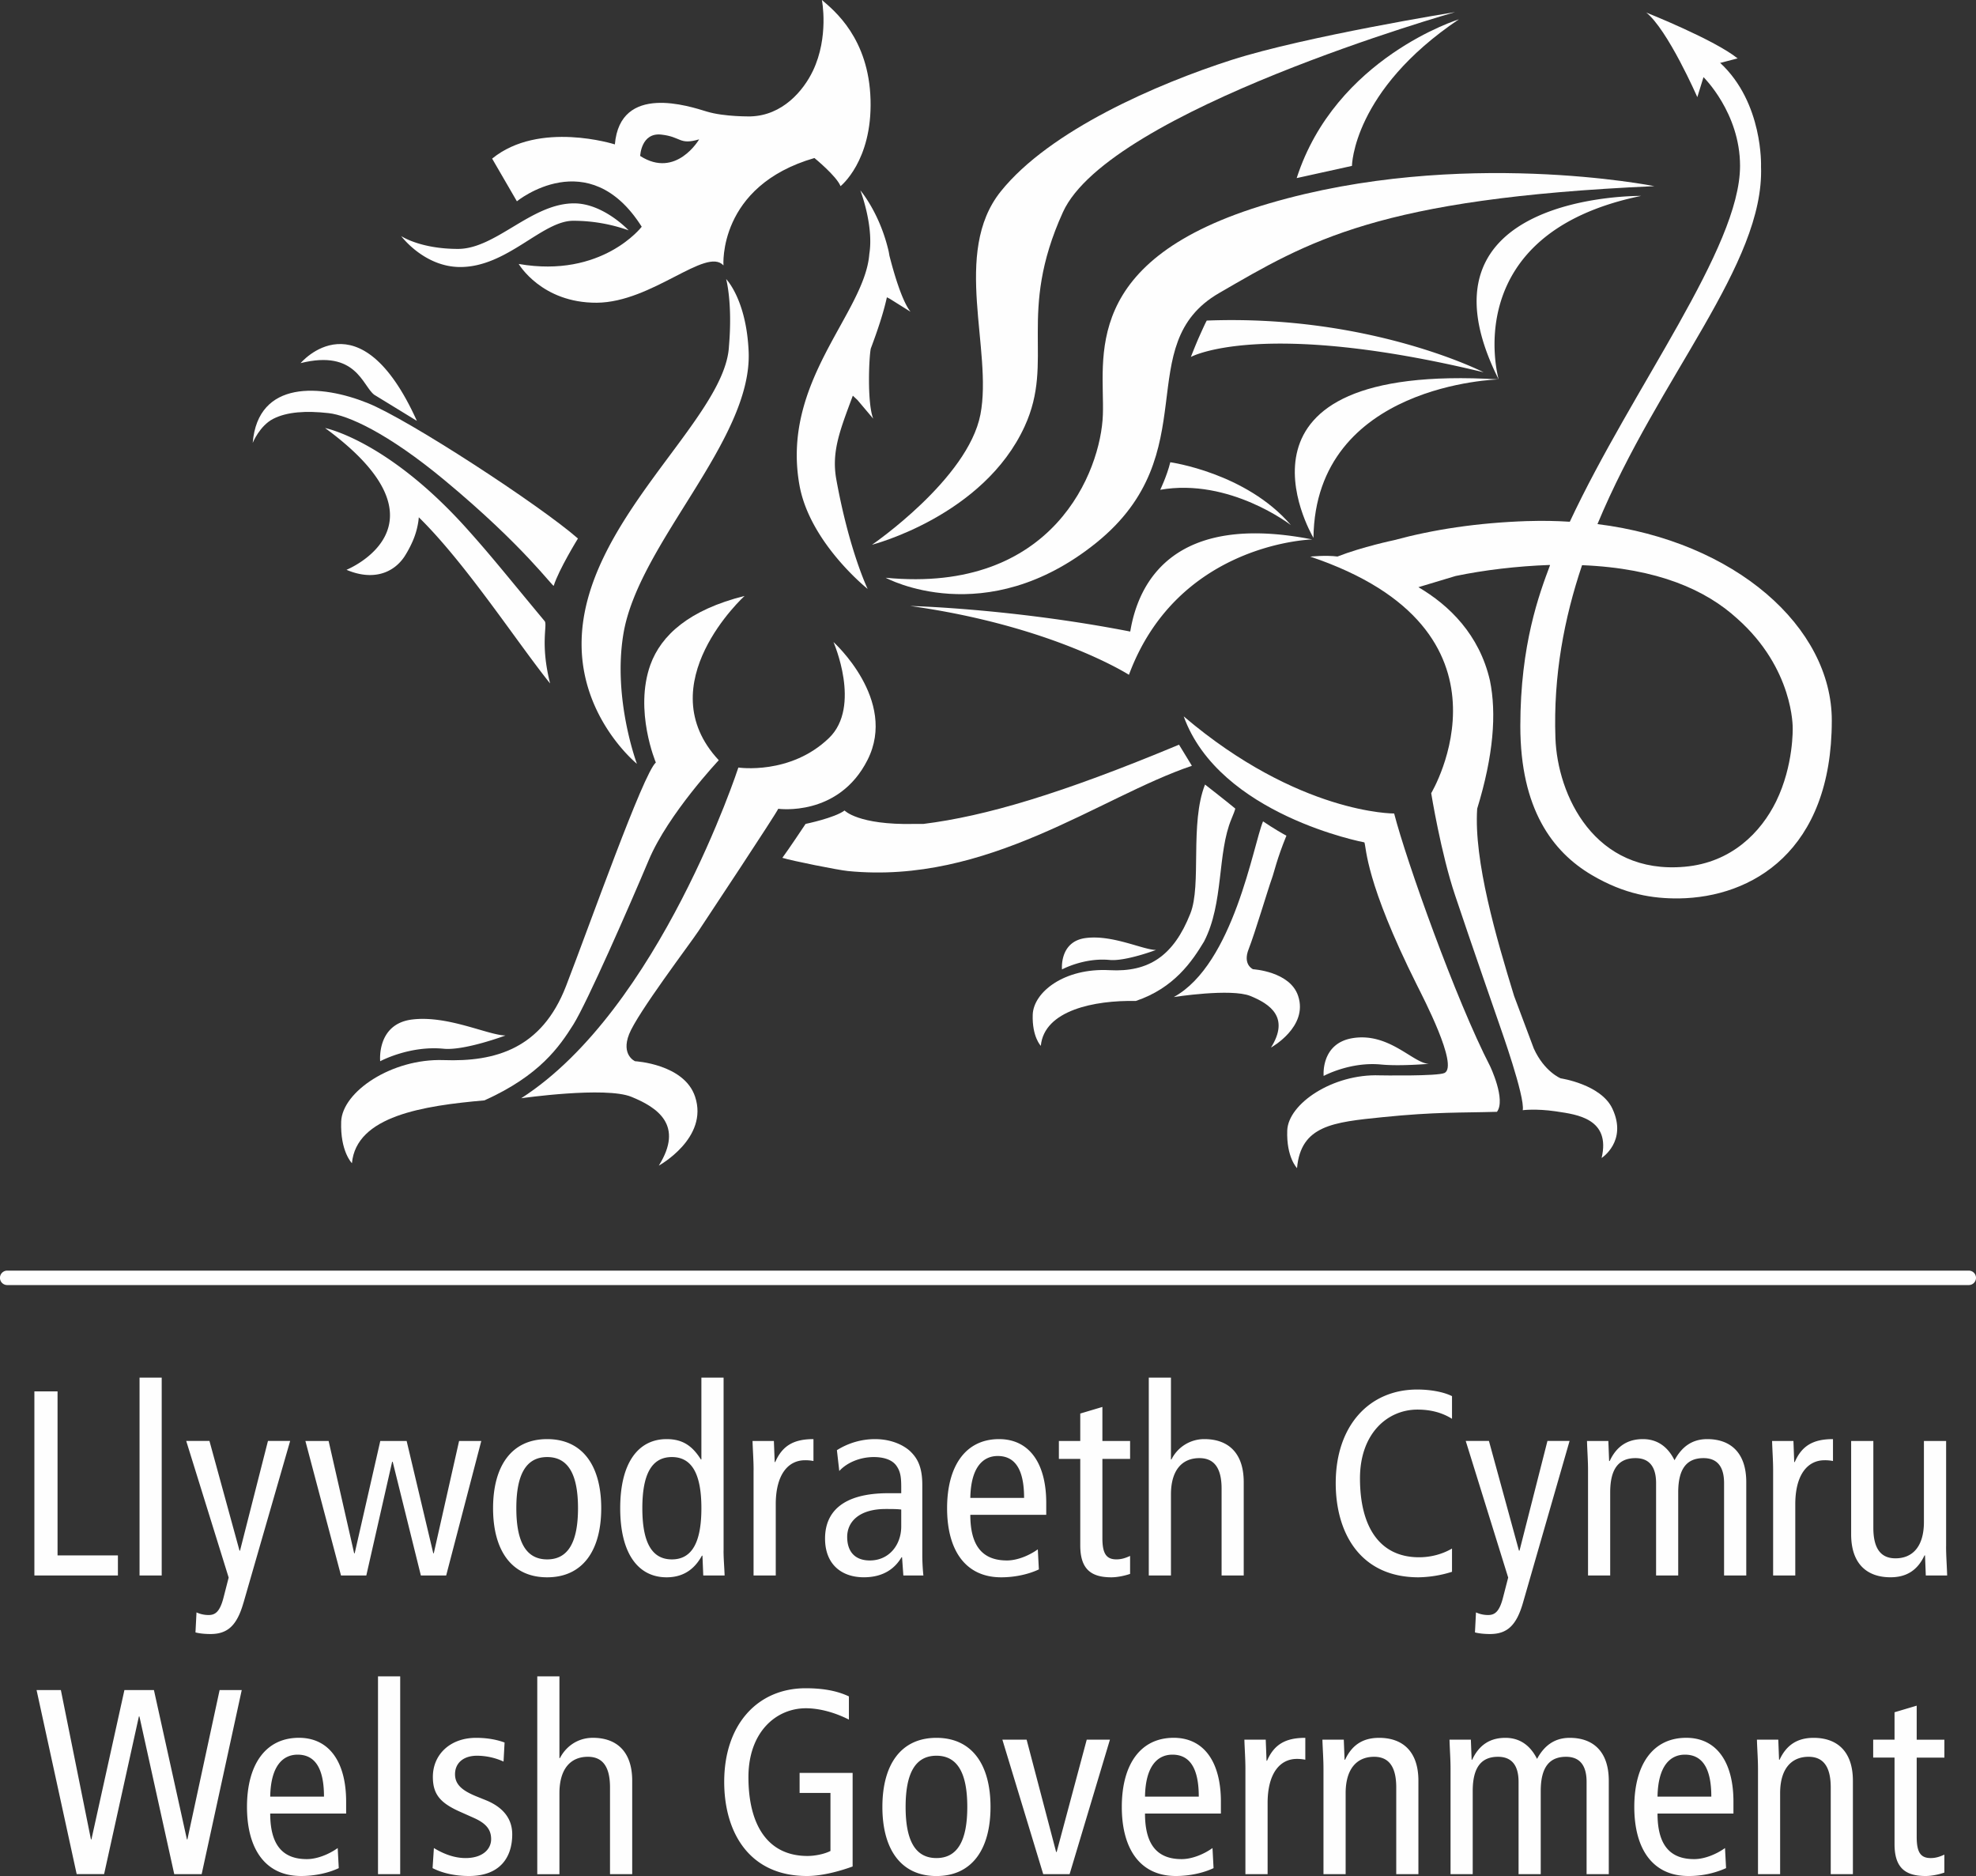
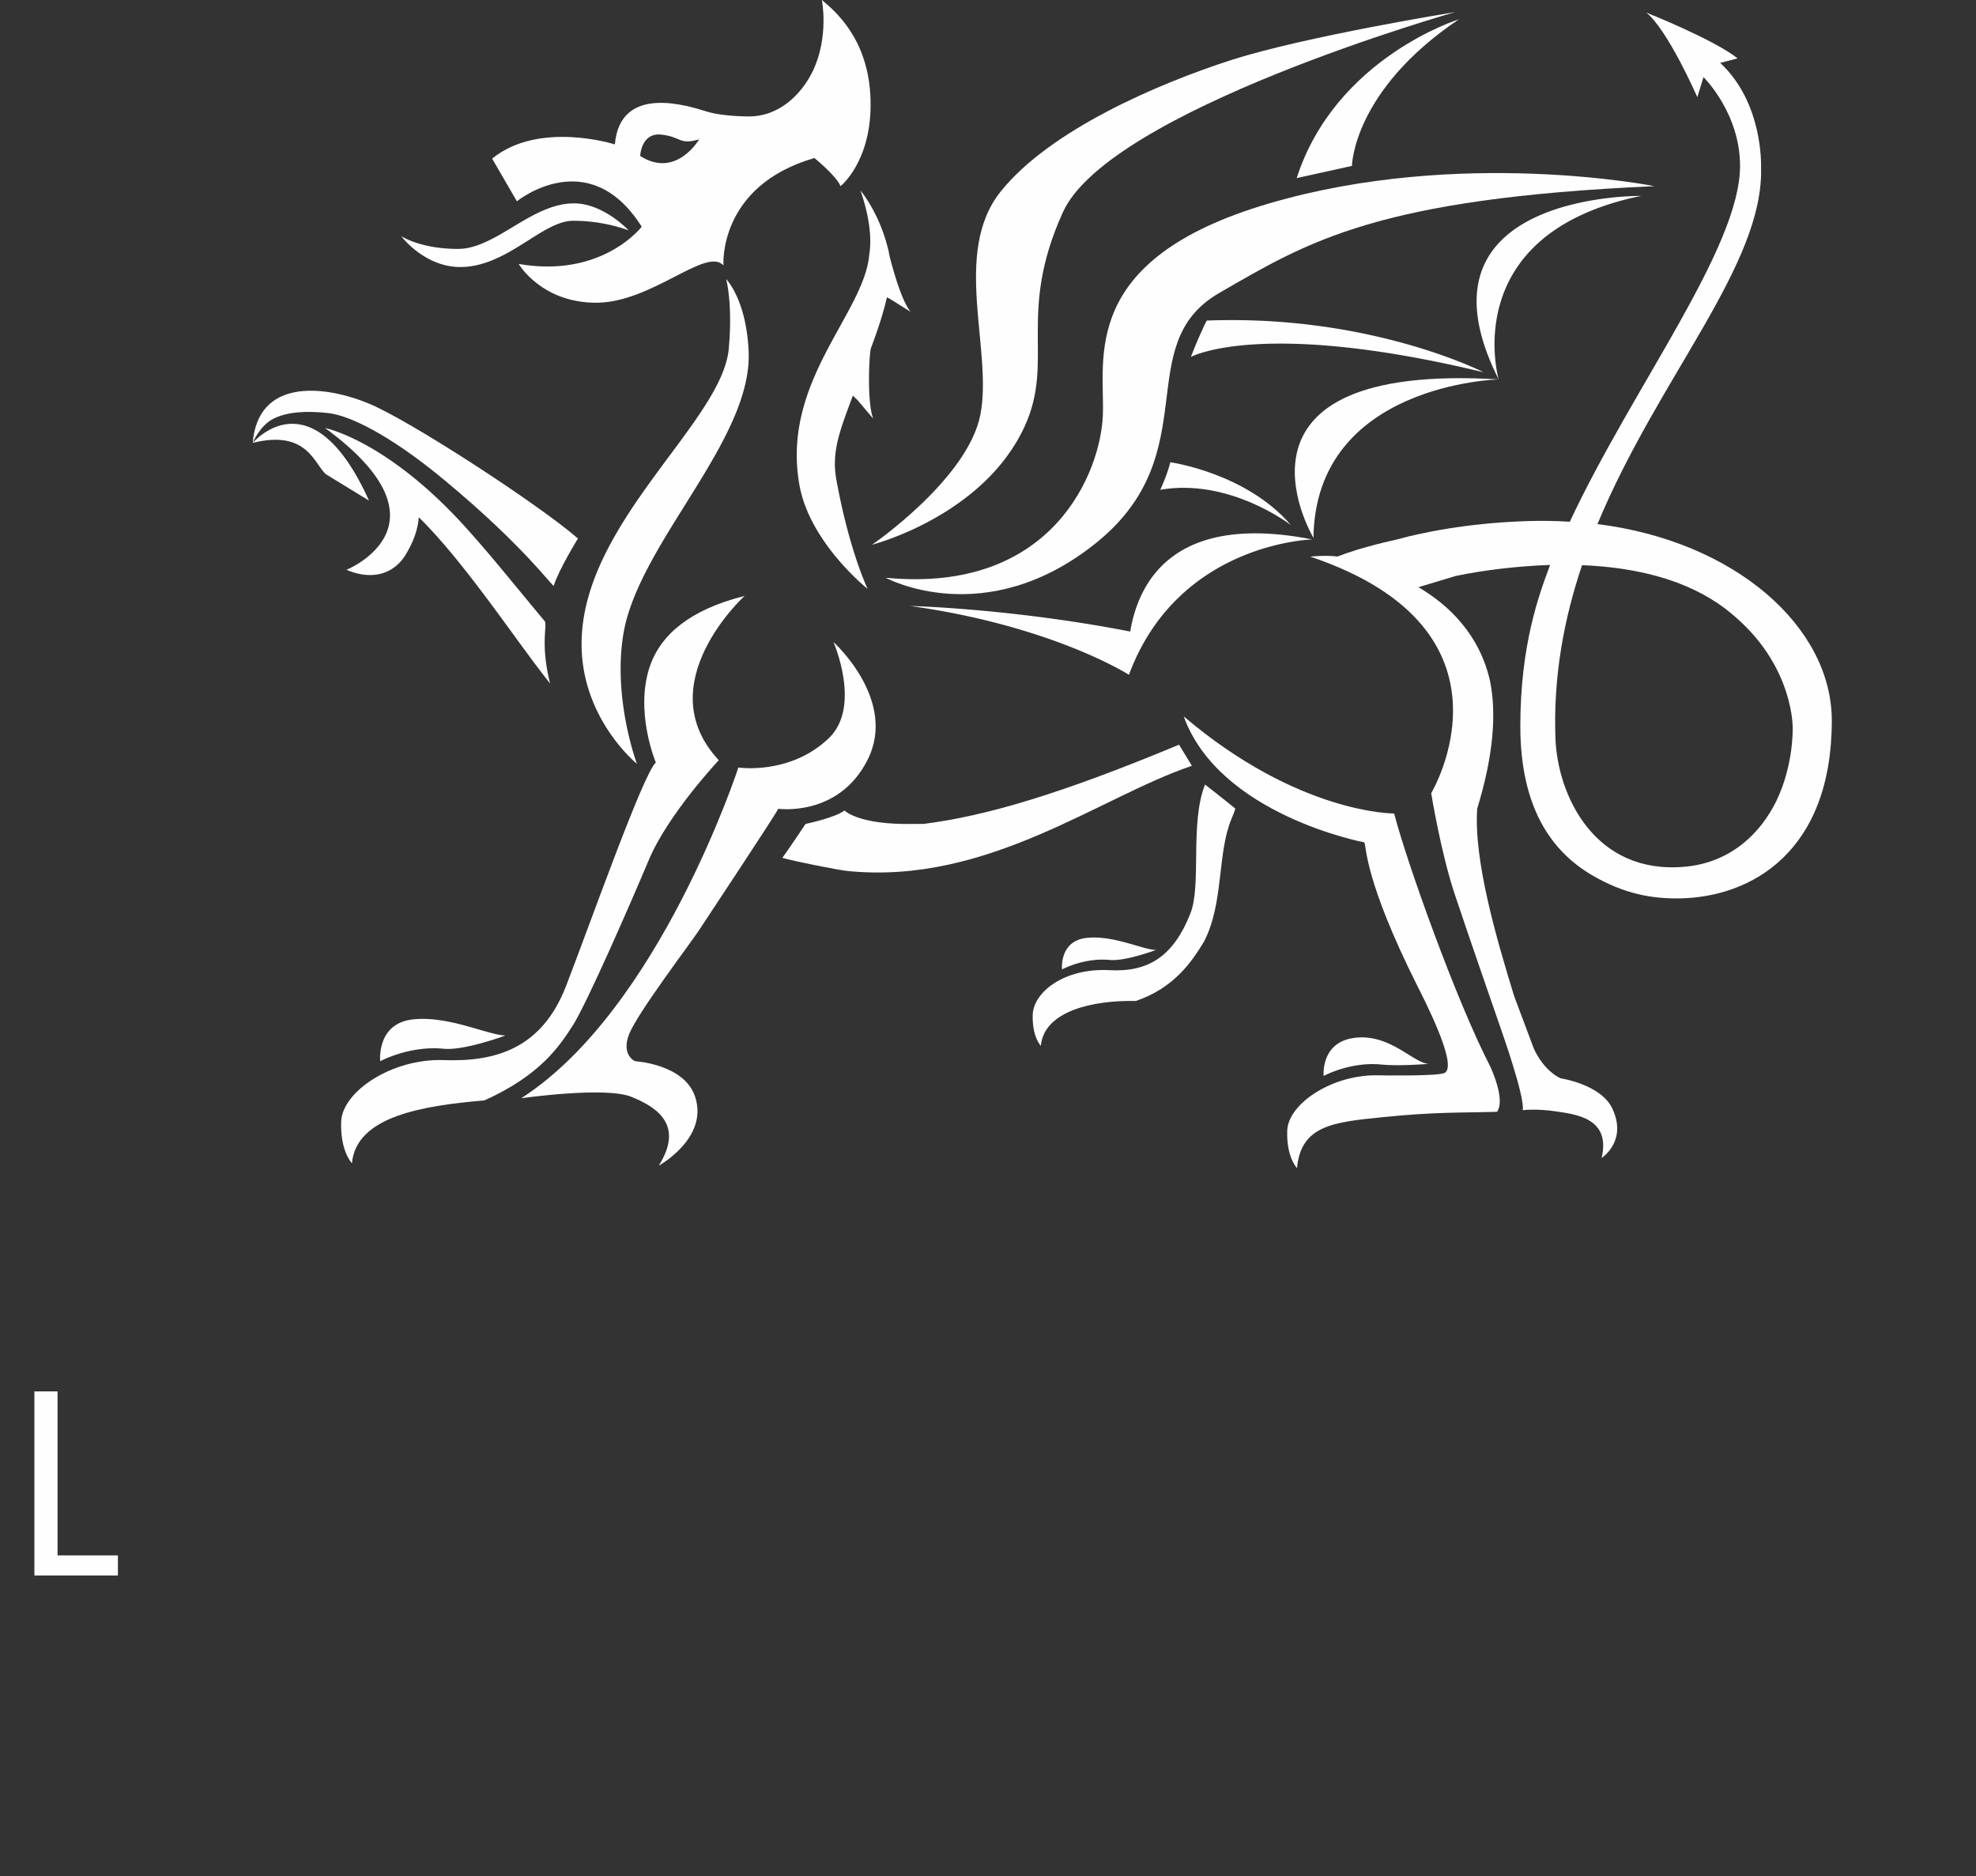
<svg xmlns="http://www.w3.org/2000/svg" xmlns:xlink="http://www.w3.org/1999/xlink" width="63.211" height="60">
  <rect width="100%" height="100%" fill="#333333" stroke="none" />
  <defs>
    <clipPath id="b">
      <use xlink:href="#a" />
    </clipPath>
-     <path d="M0 60h63.211V0H0v60Z" id="a" />
  </defs>
-   <path d="M8.084 14.165s.22-.547.657-.77c.44-.225 1.053-.263 1.771-.182.613.067 1.883.628 3.717 2.152 2.553 2.12 3.466 3.431 3.485 3.368.16-.514.774-1.51.774-1.51-1.206-1.056-5.42-3.811-6.732-4.334-1.477-.594-3.505-.753-3.672 1.276M9.615 11.614c1.783-.446 1.98.73 2.357 1.012l1.364.835c-1.843-4.083-3.72-1.847-3.72-1.847" fill="#FEFEFE" fill-rule="evenodd" />
+   <path d="M8.084 14.165s.22-.547.657-.77c.44-.225 1.053-.263 1.771-.182.613.067 1.883.628 3.717 2.152 2.553 2.12 3.466 3.431 3.485 3.368.16-.514.774-1.51.774-1.51-1.206-1.056-5.42-3.811-6.732-4.334-1.477-.594-3.505-.753-3.672 1.276c1.783-.446 1.98.73 2.357 1.012l1.364.835c-1.843-4.083-3.72-1.847-3.72-1.847" fill="#FEFEFE" fill-rule="evenodd" />
  <path d="M10.4 13.69c4.23 3.1.684 4.534.684 4.534.831.354 1.493.116 1.854-.423.131-.203.256-.452.326-.65.12-.334.133-.607.133-.607 1.5 1.47 3.132 3.982 4.2 5.315-.324-1.293-.074-1.874-.175-1.995-1.274-1.531-1.7-2.079-2.532-3.004-2.518-2.784-4.49-3.17-4.49-3.17M27.934 13.391c-.2-.51-.135-1.978-.078-2.243.21-.563.4-1.117.515-1.64l.093.048.663.415c-.275-.345-.538-1.254-.677-1.803a1.727 1.727 0 0 0-.043-.214c-.291-1.178-.885-1.865-.885-1.865s.434 1.123.287 2.033c-.144 1.9-2.84 4.079-2.232 7.41.337 1.838 2.179 3.304 2.179 3.304s-.587-1.212-1.002-3.498c-.165-.899.128-1.605.527-2.683l.148.138.505.598Z" fill="#FEFEFE" fill-rule="evenodd" />
  <path d="M46.548.387s-4.783.772-7.15 1.53c-2.368.76-5.822 2.252-7.388 4.21-1.564 1.959-.247 5.062-.647 7.13-.4 2.066-3.467 4.165-3.467 4.165s3.57-.914 4.884-3.79c.968-2.114-.26-3.584 1.223-6.848C35.487 3.524 46.548.387 46.548.387" fill="#FEFEFE" fill-rule="evenodd" />
  <path d="M46.672.617s-3.948 1.222-5.192 5.079l1.768-.39s.025-2.406 3.424-4.69M52.924 5.954s-6.216-1.242-12.326.552c-6.111 1.793-5.251 4.985-5.318 6.764-.062 1.78-1.57 5.729-6.948 5.208 0 0 3.188 1.742 6.74-1.12 3.547-2.864 1.07-6.333 3.928-7.986 2.853-1.651 5.066-3.025 13.924-3.418" fill="#FEFEFE" fill-rule="evenodd" />
  <path d="M37.437 14.784s2.428.338 3.858 2.01c0 0-1.957-1.518-4.18-1.129 0 0 .212-.437.322-.88M47.942 12.134s-5.866.138-5.925 5.069c-.108-.184-3.223-5.62 5.925-5.069" fill="#FEFEFE" fill-rule="evenodd" />
  <path d="M52.497 6.266c-5.906 1.216-4.555 5.87-4.555 5.87-3.005-5.974 4.555-5.87 4.555-5.87M36.114 21.582c1.542-4.157 5.713-4.323 5.865-4.329-4.435-.872-5.564 1.371-5.823 2.946-3.794-.74-7.037-.818-7.037-.818 4.558.638 6.995 2.201 6.995 2.201M12.161 33.942s.937-.508 2.032-.4c.674.064 1.979-.425 1.979-.425-.55-.003-1.847-.652-2.99-.51-1.143.142-1.02 1.335-1.02 1.335M33.973 31.005s-.092-.9.766-1.005c.857-.108 1.83.381 2.241.382 0 0-.975.368-1.484.32-.819-.079-1.523.303-1.523.303M42.343 34.412s.843-.46 1.832-.366c.607.06 1.538-.022 1.538-.022-.496-.004-1.275-1.017-2.451-.82-1.02.171-.919 1.208-.919 1.208M47.459 11.906c-7.142-1.722-9.364-.489-9.364-.489s.157-.402.258-.629c.16-.357.204-.45.25-.535 5.234-.203 8.856 1.653 8.856 1.653M20.11 7.367s-.805-.863-1.747-.863c-1.363 0-2.5 1.454-3.71 1.457-1.214 0-1.82-.411-1.82-.411s.735.99 1.89.99c1.505 0 2.617-1.479 3.615-1.479a5.293 5.293 0 0 1 1.772.306M23.229 8.925s.21.76.09 2.147c-.119 2.378-4.77 5.654-4.714 9.594.032 2.356 1.77 3.763 1.77 3.763s-.78-2.078-.432-4.159c.481-2.888 4.12-6.183 4.006-9.018-.07-1.672-.72-2.327-.72-2.327" fill="#FEFEFE" fill-rule="evenodd" />
  <path d="M20.98 24.387s-.702-1.656-.174-3.127c.345-.948 1.241-1.757 3.012-2.2 0 0-3.096 2.82-.825 5.254 0 0-1.619 1.72-2.238 3.19-.617 1.466-1.966 4.544-2.412 5.261-.449.712-1.077 1.632-2.845 2.428-1.957.172-4.1.498-4.24 2.01 0 0-.378-.378-.344-1.332.036-.956 1.62-2.023 3.277-1.966 1.657.06 3.137-.364 3.913-2.36.774-2 2.472-6.806 2.876-7.158" fill="#FEFEFE" fill-rule="evenodd" />
  <path d="M23.62 24.548s-2.524 7.737-6.947 10.577c0 0 2.695-.385 3.526-.045.833.34 1.686.906.876 2.2 0 0 1.603-.881 1.16-2.206-.348-1.048-1.92-1.133-1.92-1.133s-.454-.196-.19-.865c.263-.67 1.953-2.897 2.221-3.302.27-.406 2.463-3.717 2.55-3.907 0 0 1.933.274 2.858-1.567.966-1.914-1.092-3.766-1.092-3.766s.902 2.057-.141 3.068c-1.238 1.196-2.902.946-2.902.946" fill="#FEFEFE" fill-rule="evenodd" />
  <path d="M25.77 26.351s.931-.192 1.247-.429c0 0 .432.467 2.214.43.15-.003.25 0 .305 0 1.981-.247 4.391-.955 8.18-2.535l.412.675c-2.958.998-6.529 3.81-11.006 3.366-.318-.032-1.789-.327-2.095-.422.187-.25.743-1.085.743-1.085M38.517 30.112c-.384.638-.96 1.49-2.184 1.902-1.33-.027-2.93.3-3.038 1.435 0 0-.282-.286-.259-.998.027-.719 1.008-1.5 2.459-1.422 1.243.068 2.046-.448 2.583-1.81.367-.915-.023-2.881.47-4.127 0 0 .669.52.965.766 0 0 .024-.009-.118.33-.462 1.102-.241 2.695-.878 3.924" fill="#FEFEFE" fill-rule="evenodd" />
-   <path d="M40.404 26.27s.38.26.748.458c-.305.738-.403 1.206-.463 1.361-.126.348-.546 1.761-.745 2.266-.199.5.14.644.14.644s1.181.067 1.442.852c.333.993-.867 1.652-.867 1.652.605-.967-.034-1.392-.658-1.648-.625-.253-2.453.034-2.453.034 1.92-1.05 2.548-4.894 2.856-5.619" fill="#FEFEFE" fill-rule="evenodd" />
  <path d="M47.667 34.1s.512 1.067.22 1.459c-1.16.034-1.95-.002-3.662.172-1.584.16-2.61.265-2.734 1.629 0 0-.343-.342-.313-1.203.032-.86 1.461-1.818 2.955-1.764 0 0 1.87.033 2.08-.078.446-.238-.69-2.414-.885-2.807-1.658-3.315-1.615-4.39-1.682-4.566 0 0-4.639-.87-5.78-4.03 3.684 3.133 6.732 3.106 6.732 3.106.386 1.503 1.97 5.953 3.069 8.082M50.609 18.076c-.57 1.693-.922 3.526-.852 5.525.063 1.832 1.249 4.379 4.135 4.12 1.501-.132 2.441-1.105 2.925-2.089.567-1.16.53-2.35.53-2.35s.037-1.893-1.777-3.5c-.995-.908-2.532-1.607-4.961-1.706m-1.74-1.41c.482-.014.89-.008 1.348.021 2.014-4.303 5.446-8.756 5.446-11.382 0-1.697-1.169-2.838-1.169-2.838l-.198.64S53.349.937 52.65.39l.022.015s2.18.867 2.922 1.47v-.01l-.55.143h-.02c1.389 1.284 1.31 3.32 1.31 3.32.112 3.125-3.272 6.714-5.232 11.434 4.413.55 7.496 3.296 7.496 6.282 0 4.186-2.56 5.659-4.889 5.69-.821.008-1.731-.122-2.796-.752-1.242-.735-2.279-2.1-2.279-4.762 0-2.608.607-4.227.95-5.142l-.01-.009c-1.057.038-2.1.164-3.01.353 0 0-.82.245-1.19.358.986.578 1.95 1.516 2.288 2.986.215 1.053.115 2.393-.408 4.098-.112 1.67.615 4.146 1.18 5.988l.631 1.683c.337.743.859.953.859.953s1.294.19 1.657.974c.486 1.042-.347 1.574-.347 1.574.299-1.255-.787-1.391-1.428-1.486l-.052-.008c-.626-.09-1.043-.035-1.043-.035.08-.426-.733-2.69-.678-2.541 0 0-1.042-2.997-1.48-4.314-.46-1.357-.77-3.284-.77-3.284s3.13-5.215-3.87-7.566c0 0 .493-.052.872-.003.79-.31 1.813-.524 1.813-.524 1.244-.337 2.647-.556 4.27-.61M22.365 4.457s-.737 1.27-1.886.531c0 0 .027-.755.677-.683.651.073.565.34 1.209.152m-2.697.161s-2.421-.772-3.925.455l.792 1.365s2.296-1.873 3.993.814c0 0-1.265 1.654-3.935 1.19 0 0 .728 1.25 2.498 1.24 1.773-.013 3.497-1.795 4.052-1.194 0 0-.186-2.538 2.91-3.434 0 0 .708.576.835.9 0 0 1.015-.8.96-2.762C27.795 1.228 26.687.335 26.292 0c0 0 .233 1.173-.287 2.265-.303.635-.972 1.429-1.994 1.458 0 0-.84.015-1.398-.154-.557-.169-2.775-.915-2.944 1.05M1.1 44.5h.741v5.246h1.931v.642H1.1V44.5Z" fill="#FEFEFE" fill-rule="evenodd" />
  <path d="M0 60h63.211V0H0v60Z" fill="none" />
  <g clip-path="url(#b)" fill="#FEFEFE" fill-rule="evenodd">
    <path d="M4.464 50.388h.709V44.06h-.709v6.327ZM7.787 51.265c-.21.734-.514.996-1.054.996-.17 0-.355-.017-.48-.052l.033-.64c.11.05.236.084.388.084.202 0 .354-.092.472-.54l.169-.658-1.358-4.37H6.7l.962 3.51h.016l.894-3.51h.71l-1.494 5.18ZM14.273 50.388h-.81l-.901-3.636h-.018l-.826 3.636h-.81l-1.139-4.302h.743l.817 3.593h.017l.819-3.593h.843l.852 3.593h.016l.81-3.593h.71l-1.123 4.302ZM17.504 49.874c.674 0 .986-.557.986-1.637s-.312-1.636-.986-1.636c-.676 0-.987.557-.987 1.636 0 1.08.311 1.637.987 1.637m0-3.847c1.138 0 1.729.86 1.729 2.21s-.59 2.21-1.73 2.21c-1.139 0-1.73-.86-1.73-2.21s.591-2.21 1.73-2.21M21.493 46.601c-.65 0-.945.556-.945 1.636 0 1.08.295 1.637.945 1.637.649 0 .944-.557.944-1.637s-.295-1.636-.944-1.636Zm1.653 2.994c0 .26.025.531.034.793h-.683l-.026-.633h-.017c-.185.337-.506.692-1.13.692-.886 0-1.484-.726-1.484-2.21 0-1.485.599-2.21 1.484-2.21.49 0 .81.194 1.096.649h.017v-2.615h.71v5.534ZM24.107 47.014c0-.311-.025-.624-.034-.928h.683l.026.675h.017c.228-.523.59-.734 1.223-.734v.7a1.323 1.323 0 0 0-.27-.024c-.549 0-.936.47-.936 1.407v2.278h-.71v-3.374ZM28.83 48.28c-.126-.018-.303-.018-.498-.018-.834 0-1.231.397-1.231.894 0 .456.236.752.725.752.616 0 1.004-.498 1.004-1.089v-.54Zm-2.058-1.899a2.29 2.29 0 0 1 1.214-.354c.633 0 1.013.27 1.148.405.186.185.37.447.37 1.055v2.243c0 .253.018.507.035.658h-.641l-.042-.582h-.017c-.194.329-.548.64-1.206.64-.71 0-1.24-.412-1.24-1.239 0-.835.548-1.45 2.024-1.45h.413v-.194c0-.322-.025-.507-.16-.692-.143-.195-.422-.27-.717-.27-.439 0-.86.176-1.105.446l-.076-.666ZM32.76 47.908c0-.895-.278-1.341-.843-1.341-.455 0-.86.338-.877 1.34h1.72Zm-1.72.54c0 .995.388 1.46 1.172 1.46.354 0 .742-.178.987-.356l.034.642c-.338.16-.776.253-1.206.253-1.139 0-1.73-.86-1.73-2.21s.591-2.21 1.662-2.21c.97 0 1.51.776 1.51 2.04v.381h-2.43ZM36.151 50.338c-.17.058-.405.109-.599.109-.65 0-.995-.261-.995-1.02V46.66h-.684v-.574h.684v-.877l.708-.211v1.088h.886v.574h-.886v2.538c0 .49.127.675.447.675.178 0 .304-.05.439-.11v.575ZM36.75 44.061h.708v2.615h.017a1.168 1.168 0 0 1 1.054-.649c.75 0 1.257.43 1.257 1.376v2.985h-.708v-2.776c0-.682-.253-.977-.71-.977-.556 0-.91.387-.91 1.163v2.59h-.709V44.06ZM46.45 50.27a3.729 3.729 0 0 1-1.073.177c-1.863 0-2.648-1.418-2.648-3.012 0-1.838 1.071-2.994 2.607-2.994.422 0 .843.076 1.113.212v.725c-.32-.202-.691-.295-1.105-.295-.962 0-1.839.766-1.839 2.2 0 1.52.607 2.523 1.89 2.523.38 0 .75-.101 1.054-.279v.743ZM48.718 51.265c-.212.734-.515.996-1.055.996-.168 0-.354-.017-.48-.052l.033-.64c.11.05.237.084.388.084.202 0 .355-.092.472-.54l.17-.658-1.358-4.37h.742l.961 3.51h.017l.894-3.51h.708l-1.492 5.18ZM50.8 47.014c0-.311-.025-.624-.033-.928h.683l.025.642h.018c.227-.49.59-.701 1.062-.701.456 0 .793.236 1.012.676.228-.424.556-.676 1.046-.676.742 0 1.249.43 1.249 1.376v2.985h-.71v-2.953c0-.547-.235-.8-.657-.8-.523 0-.81.32-.81 1.096v2.657h-.708v-2.953c0-.547-.237-.8-.658-.8-.523 0-.81.32-.81 1.096v2.657H50.8v-3.374ZM56.721 47.014c0-.311-.025-.624-.033-.928h.683l.025.675h.017c.227-.523.59-.734 1.223-.734v.7a1.318 1.318 0 0 0-.27-.024c-.548 0-.936.47-.936 1.407v2.278h-.709v-3.374ZM62.254 49.46c0 .313.026.624.034.928h-.683l-.025-.642h-.017c-.228.49-.591.7-1.088.7-.751 0-1.258-.43-1.258-1.374v-2.986h.71v2.775c0 .684.252.979.708.979.556 0 .91-.388.91-1.164v-2.59h.71v3.374ZM1.17 54.053h.777l.962 4.775h.016l1.055-4.775h.944l1.055 4.775h.016l1.03-4.775h.708l-1.282 5.888h-.877L4.46 54.897h-.017L3.33 59.94h-.877L1.17 54.053ZM10.364 57.462c0-.895-.278-1.343-.843-1.343-.456 0-.86.338-.877 1.343h1.72Zm-1.72.54c0 .994.388 1.458 1.172 1.458.354 0 .742-.177.987-.354l.034.642c-.338.16-.777.252-1.207.252-1.138 0-1.729-.86-1.729-2.21 0-1.349.591-2.21 1.662-2.21.97 0 1.51.776 1.51 2.042v.38h-2.43ZM12.092 59.941h.71v-6.326h-.71v6.326ZM13.88 59.106c.321.194.659.32 1.013.32.54 0 .818-.278.818-.606 0-.296-.152-.499-.548-.676l-.473-.211c-.615-.278-.843-.556-.843-1.104 0-.71.548-1.248 1.383-1.248.355 0 .666.058.911.15l-.033.609a2.074 2.074 0 0 0-.844-.187c-.464 0-.708.254-.708.592 0 .345.253.538.725.725l.253.102c.523.21.852.564.852 1.095 0 .742-.396 1.333-1.383 1.333-.447 0-.852-.092-1.165-.252l.042-.642ZM17.187 53.615h.709v2.615h.016c.186-.363.557-.65 1.054-.65.751 0 1.258.43 1.258 1.375v2.986h-.71v-2.775c0-.684-.252-.979-.707-.979-.558 0-.911.389-.911 1.165v2.59h-.709v-6.327ZM27.275 59.696c-.347.126-.937.304-1.46.304-1.864 0-2.648-1.417-2.648-3.011 0-1.839 1.071-2.994 2.606-2.994.506 0 .978.068 1.383.261v.742c-.447-.228-.944-.363-1.374-.363-.962 0-1.84.768-1.84 2.202 0 1.519.608 2.522 1.89 2.522.236 0 .54-.06.734-.16v-1.856h-.987v-.64h1.696v2.993ZM29.956 59.426c.675 0 .987-.556.987-1.636 0-1.079-.312-1.637-.987-1.637s-.986.558-.986 1.637c0 1.08.311 1.636.986 1.636m0-3.845c1.14 0 1.73.86 1.73 2.21s-.59 2.21-1.73 2.21c-1.139 0-1.729-.86-1.729-2.21s.59-2.21 1.729-2.21M32.065 55.64h.776l.944 3.592h.017l.962-3.593h.742l-1.29 4.302h-.844l-1.307-4.302ZM38.348 57.462c0-.895-.278-1.343-.843-1.343-.456 0-.861.338-.877 1.343h1.72Zm-1.72.54c0 .994.388 1.458 1.171 1.458.356 0 .743-.177.988-.354l.034.642c-.338.16-.777.252-1.207.252-1.138 0-1.728-.86-1.728-2.21 0-1.349.59-2.21 1.66-2.21.97 0 1.51.776 1.51 2.042v.38h-2.428ZM39.84 56.568c0-.313-.024-.624-.033-.929h.683l.026.674h.016c.228-.522.59-.732 1.224-.732v.7a1.362 1.362 0 0 0-.27-.026c-.548 0-.936.472-.936 1.41v2.276h-.71v-3.373ZM42.337 56.568c0-.313-.025-.624-.034-.929h.684l.025.642h.017c.227-.49.59-.7 1.088-.7.75 0 1.257.43 1.257 1.374v2.986h-.709v-2.775c0-.683-.253-.979-.708-.979-.557 0-.911.39-.911 1.164v2.59h-.709v-3.373ZM46.402 56.568c0-.313-.025-.624-.033-.929h.683l.025.642h.017c.228-.49.59-.7 1.063-.7.455 0 .793.236 1.012.674.228-.422.557-.674 1.046-.674.742 0 1.249.43 1.249 1.374v2.986h-.71v-2.952c0-.548-.236-.802-.657-.802-.523 0-.81.322-.81 1.096v2.658h-.709v-2.952c0-.548-.236-.802-.657-.802-.523 0-.81.322-.81 1.096v2.658h-.709v-3.373ZM54.744 57.462c0-.895-.278-1.343-.844-1.343-.455 0-.86.338-.877 1.343h1.72Zm-1.721.54c0 .994.388 1.458 1.172 1.458.355 0 .742-.177.987-.354l.034.642A2.91 2.91 0 0 1 54.01 60c-1.139 0-1.73-.86-1.73-2.21 0-1.349.591-2.21 1.662-2.21.97 0 1.51.776 1.51 2.042v.38h-2.43ZM56.237 56.568c0-.313-.026-.624-.034-.929h.683l.025.642h.017c.227-.49.59-.7 1.088-.7.75 0 1.257.43 1.257 1.374v2.986h-.709v-2.775c0-.683-.253-.979-.708-.979-.556 0-.911.39-.911 1.164v2.59h-.708v-3.373ZM62.2 59.89c-.17.06-.405.11-.6.11-.65 0-.995-.261-.995-1.02v-2.767h-.683v-.573h.683v-.877l.709-.211v1.088h.886v.573h-.886v2.539c0 .489.126.674.447.674.177 0 .303-.05.438-.109v.573ZM62.98 41.1H.23a.23.23 0 1 1 0-.462h62.75a.23.23 0 1 1 0 .462" />
  </g>
</svg>